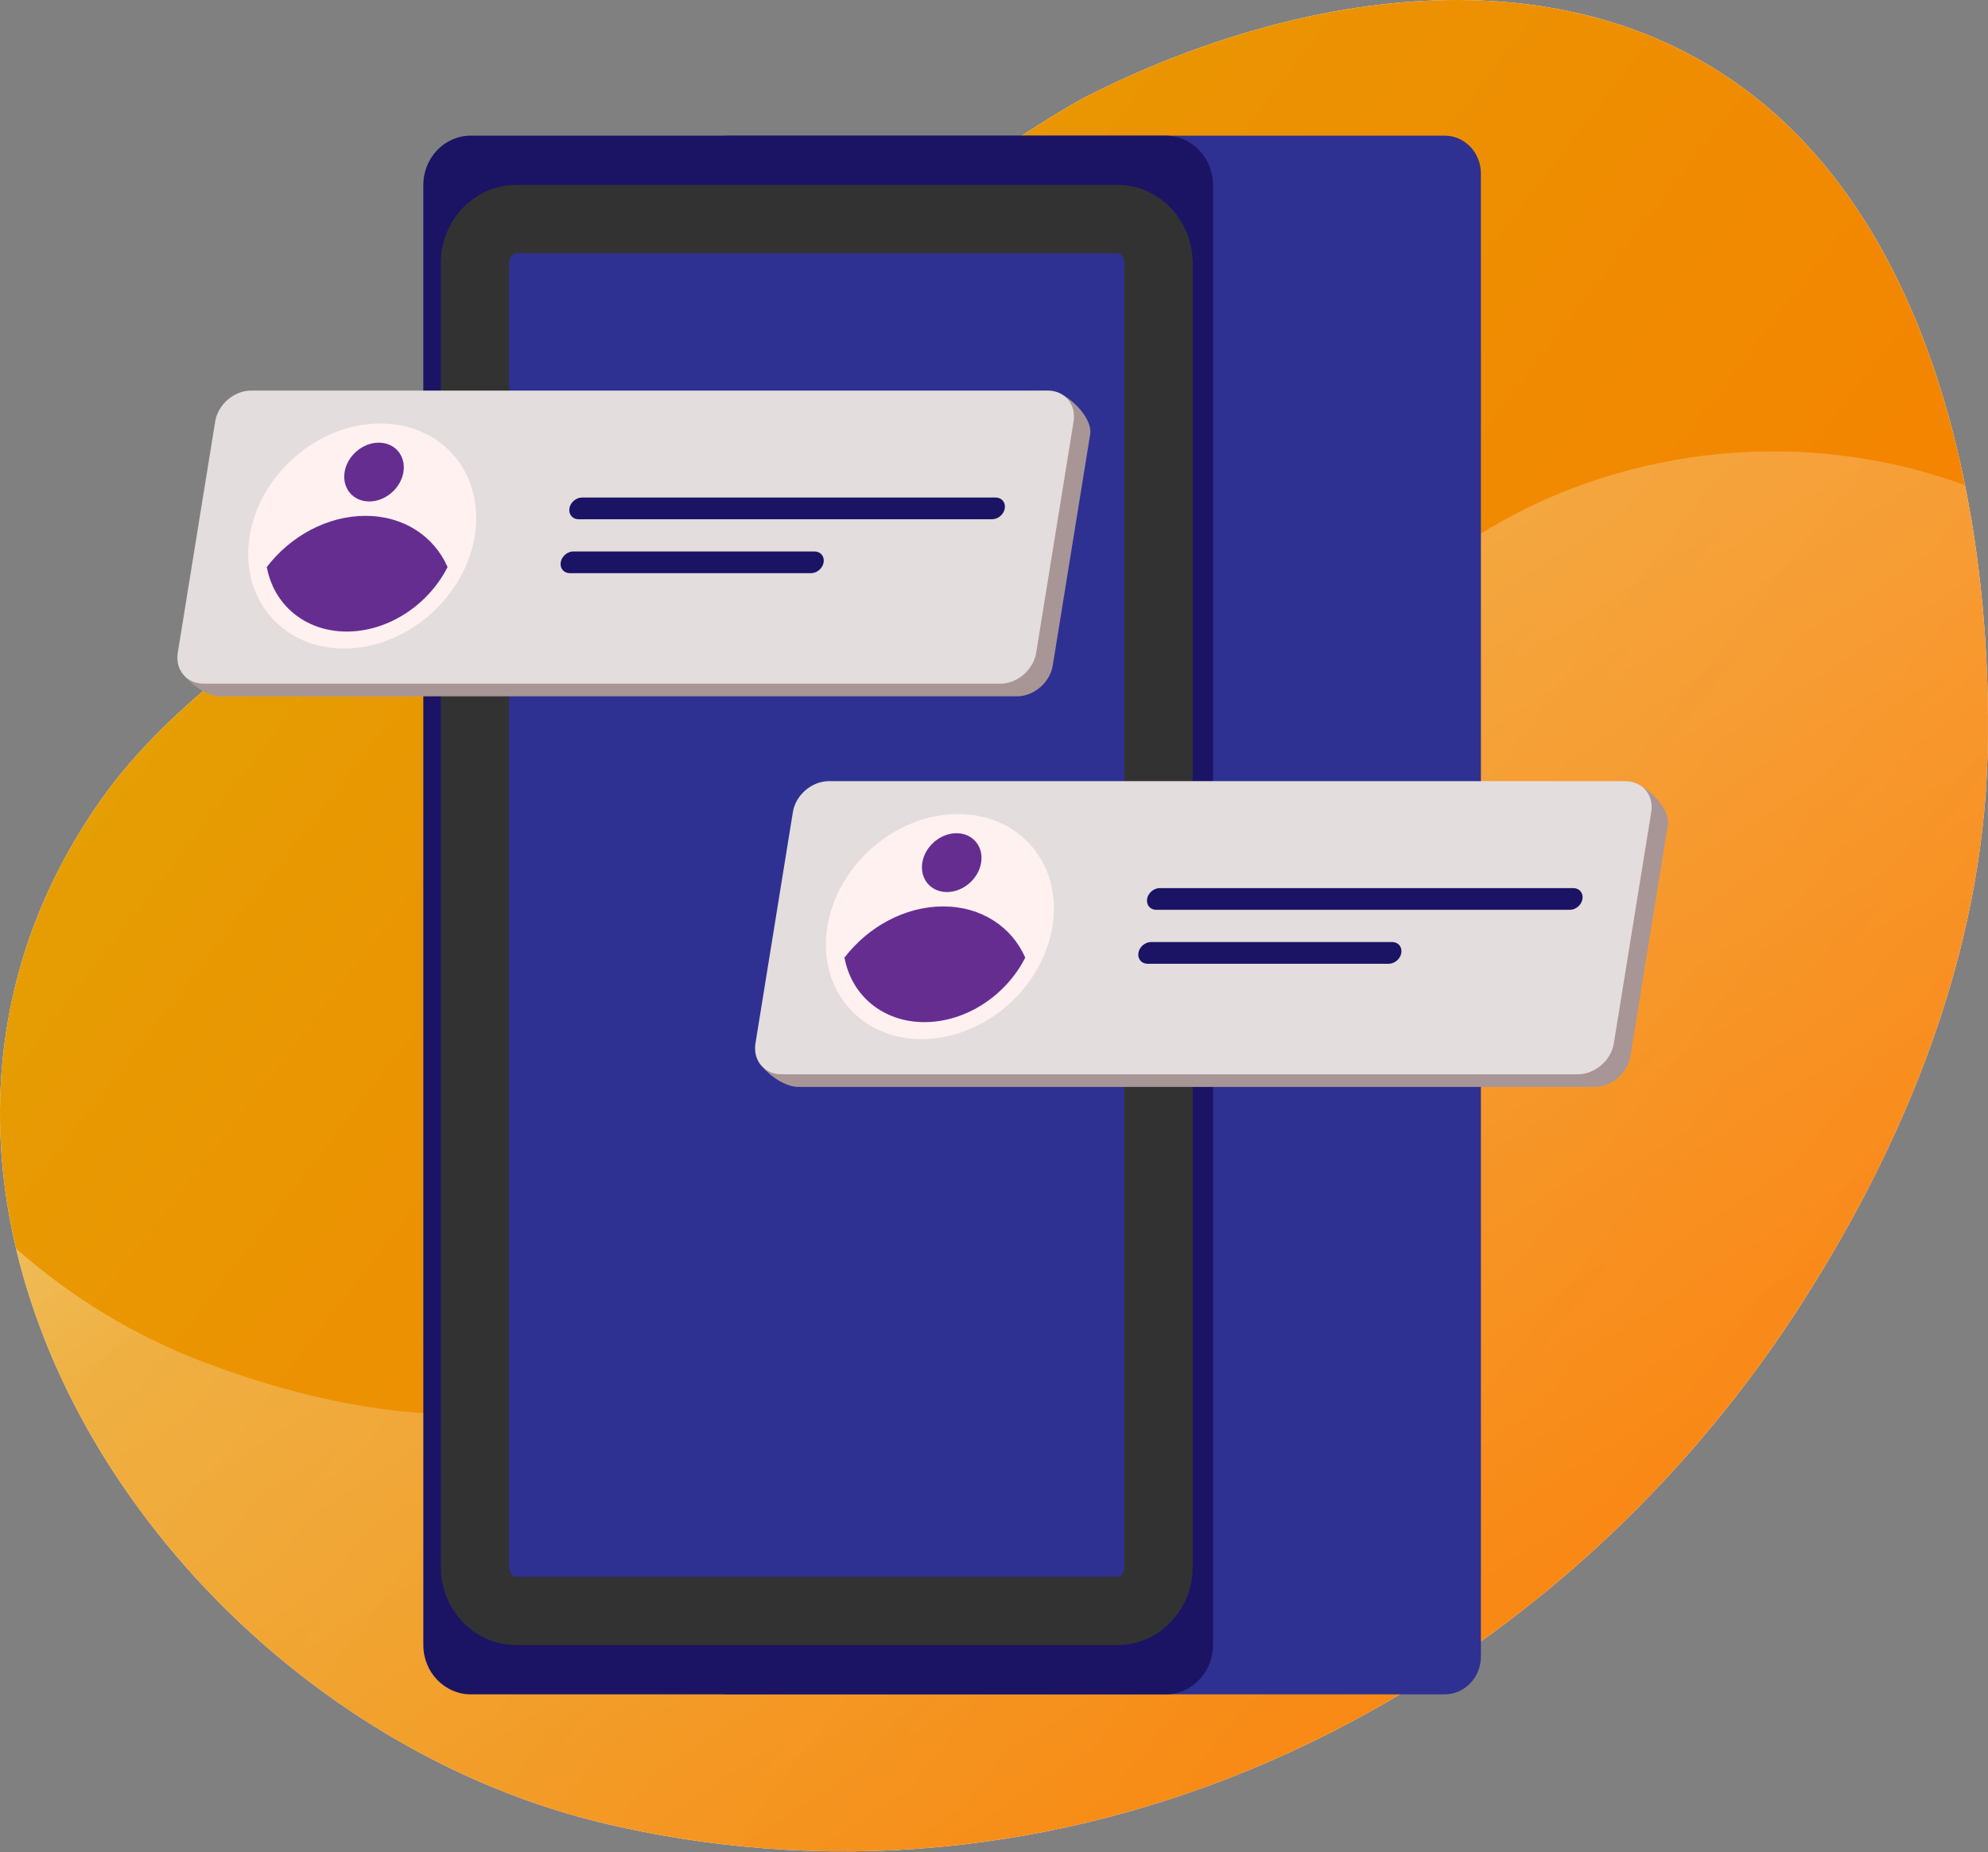
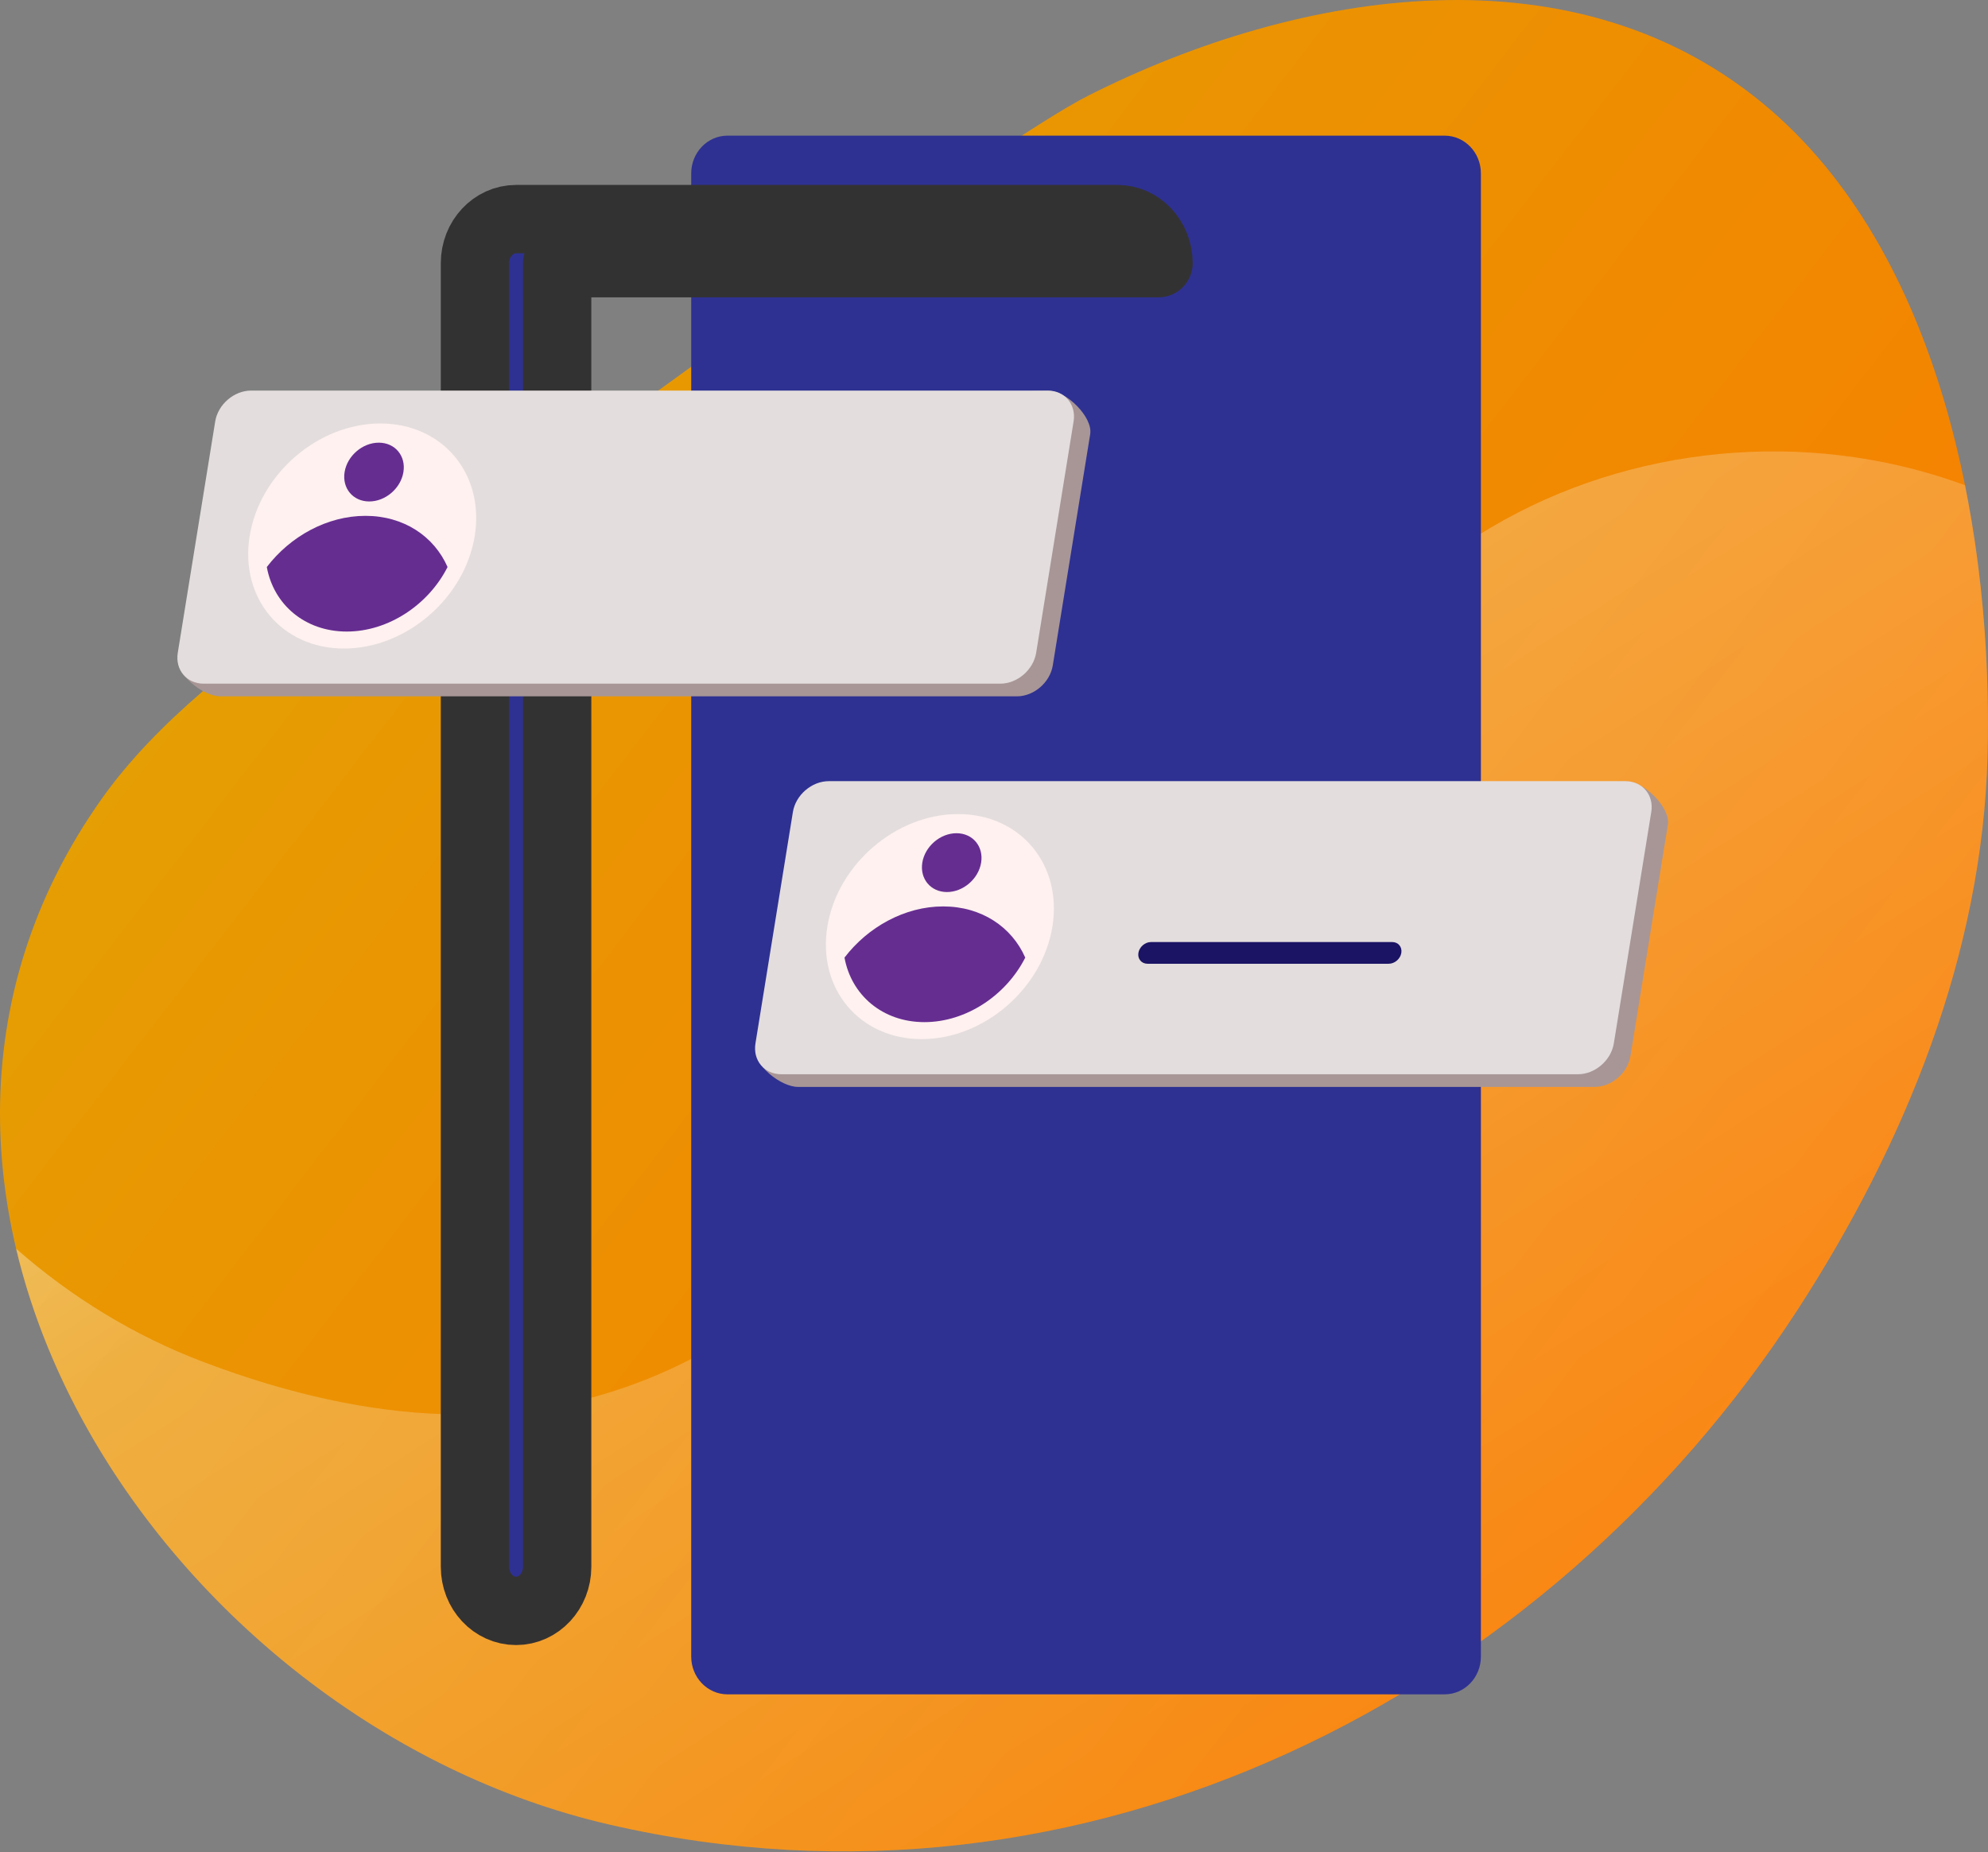
<svg xmlns="http://www.w3.org/2000/svg" id="Layer_1" version="1.1" viewBox="0 0 850 792">
  <rect x="0" y="0" width="850" height="792" fill="#808080" stroke="none" />
  <defs>
    <style>
      .st0 {
        fill: url(#Gold_Dust);
      }

      .st0, .st1, .st2, .st3, .st4, .st5, .st6, .st7, .st8 {
        fill-rule: evenodd;
      }

      .st1 {
        fill: #a89696;
      }

      .st2 {
        stroke: #333232;
        stroke-linecap: square;
        stroke-linejoin: round;
        stroke-width: 29.22px;
      }

      .st2, .st4 {
        fill: #2e3192;
      }

      .st3 {
        fill: #fff;
      }

      .st5 {
        fill: #e3dddd;
      }

      .st9 {
        fill: #fef1ef;
      }

      .st10, .st7 {
        fill: #662d91;
      }

      .st6 {
        fill: #1b1464;
      }

      .st8 {
        fill: url(#linear-gradient);
      }
    </style>
    <linearGradient id="Gold_Dust" data-name="Gold Dust" x1="1029.01" y1="-41.04" x2="-530.73" y2="1160.66" gradientTransform="translate(0 792) scale(1 -1)" gradientUnits="userSpaceOnUse">
      <stop offset="0" stop-color="#ff7300" />
      <stop offset=".18" stop-color="#f97c00" />
      <stop offset=".47" stop-color="#ea9502" />
      <stop offset=".55" stop-color="#e59e03" />
      <stop offset=".87" stop-color="#e5c500" />
      <stop offset=".99" stop-color="#bf6f00" />
    </linearGradient>
    <linearGradient id="linear-gradient" x1="91.02" y1="922.02" x2="732" y2="-72.89" gradientTransform="translate(0 792) scale(1 -1)" gradientUnits="userSpaceOnUse">
      <stop offset="0" stop-color="#fff" />
      <stop offset=".49" stop-color="#fff" stop-opacity=".25" />
      <stop offset="1" stop-color="#fff" stop-opacity="0" />
    </linearGradient>
  </defs>
-   <path class="st3" d="M253.97,187.08S425.24,61.07,465.47,40.8c89.81-45.27,209.27-65.3,291.91,6.5,74.69,64.88,94.82,185.52,92.43,275.88-2.24,84.47-35,165.67-81.45,237.19-106.43,163.9-303.59,266.97-508.02,219.72C70.43,736.19-76.73,510.85,43.62,341.36c45.63-64.25,144.79-114.67,210.36-154.29Z" />
  <path class="st0" d="M253.97,187.08S425.24,61.07,465.47,40.8c89.81-45.27,209.27-65.3,291.91,6.5,74.69,64.88,94.82,185.52,92.43,275.88-2.24,84.47-35,165.67-81.45,237.19-106.43,163.9-303.59,266.97-508.02,219.72C70.43,736.19-76.73,510.85,43.62,341.36c45.63-64.25,144.79-114.67,210.36-154.29Z" />
  <path class="st8" d="M840.18,207.47c-1.13-.41-2.25-.82-3.39-1.22-65.17-22.88-139.76-15.89-199.23,19.25-197.19,116.53-248.67,471.5-550.94,356.71-29.18-11.08-56.27-27.66-79.73-48.31,27.18,114.99,131.51,217.99,253.45,246.18,204.42,47.24,401.59-55.83,508.03-219.73,46.44-71.52,79.21-152.73,81.44-237.19.94-35.62-1.61-75.94-9.64-115.7Z" />
  <path class="st4" d="M633.18,74.12c0-8.9-6.95-16.12-15.51-16.12h-306.62c-8.56,0-15.51,7.22-15.51,16.12v634.21c0,8.89,6.95,16.12,15.51,16.12h306.62c8.56,0,15.51-7.23,15.51-16.12V74.12Z" />
-   <path class="st6" d="M518.64,79.1c0-11.64-9.1-21.1-20.3-21.1H201.3c-11.21,0-20.3,9.45-20.3,21.1v624.25c0,11.64,9.09,21.1,20.3,21.1h297.04c11.2,0,20.3-9.45,20.3-21.1V79.1Z" />
-   <path class="st2" d="M495.34,112.52c0-10.4-7.87-18.84-17.57-18.84H220.65c-9.7,0-17.57,8.44-17.57,18.84v557.41c0,10.4,7.87,18.84,17.57,18.84h257.13c9.7,0,17.57-8.44,17.57-18.84V112.52Z" />
+   <path class="st2" d="M495.34,112.52c0-10.4-7.87-18.84-17.57-18.84H220.65c-9.7,0-17.57,8.44-17.57,18.84v557.41c0,10.4,7.87,18.84,17.57,18.84c9.7,0,17.57-8.44,17.57-18.84V112.52Z" />
  <path class="st1" d="M713.13,352.62c1.18-7.29-10.21-18.48-17.49-18.48l-334.18,5.27c-7.29,0-14.17,5.92-15.35,13.21l-22.95,95.49c-1.18,7.29,10.74,16.62,18.03,16.62h340.6c7.29,0,14.16-5.92,15.34-13.21l16-98.9Z" />
  <path class="st5" d="M706.03,347.21c1.18-7.29-3.78-13.21-11.07-13.21h-340.6c-7.29,0-14.17,5.92-15.35,13.21l-16,98.9c-1.18,7.29,3.78,13.21,11.07,13.21h340.6c7.29,0,14.17-5.92,15.34-13.21l16-98.9Z" />
  <path class="st9" d="M394.08,444.3c26.58,0,51.61-21.55,55.91-48.12,4.3-26.58-13.76-48.12-40.34-48.12s-51.61,21.55-55.91,48.12c-4.3,26.58,13.76,48.12,40.34,48.12Z" />
  <path class="st7" d="M361.08,409.44c10.01-13.1,25.79-21.88,42.18-21.88s29.34,8.77,35.1,21.88c-8.1,16.04-25.2,27.59-43.1,27.59s-31.27-11.54-34.18-27.59Z" />
  <path class="st10" d="M404.89,381.41c6.94,0,13.49-5.63,14.61-12.58,1.12-6.94-3.6-12.57-10.54-12.57s-13.49,5.63-14.61,12.57c-1.12,6.95,3.6,12.58,10.54,12.58Z" />
-   <path class="st6" d="M676.61,384.37c.41-2.56-1.33-4.64-3.89-4.64h-176.87c-2.56,0-4.97,2.08-5.39,4.64-.41,2.56,1.33,4.64,3.89,4.64h176.87c2.56,0,4.97-2.08,5.39-4.64Z" />
  <path class="st6" d="M599.16,407.43c.41-2.56-1.33-4.64-3.89-4.64h-103.14c-2.56,0-4.97,2.08-5.39,4.64-.41,2.56,1.33,4.64,3.89,4.64h103.14c2.56,0,4.97-2.08,5.39-4.64Z" />
  <path class="st1" d="M466.13,185.62c1.18-7.29-10.21-18.48-17.5-18.48l-334.18,5.27c-7.29,0-14.17,5.92-15.35,13.21l-22.95,95.49c-1.18,7.29,10.74,16.62,18.03,16.62h340.6c7.29,0,14.17-5.92,15.35-13.21l16-98.9Z" />
  <path class="st5" d="M459.03,180.21c1.18-7.29-3.78-13.21-11.07-13.21H107.36c-7.29,0-14.17,5.92-15.35,13.21l-16,98.9c-1.18,7.29,3.78,13.21,11.07,13.21h340.6c7.29,0,14.17-5.92,15.35-13.21l16-98.9Z" />
  <path class="st9" d="M147.08,277.3c26.58,0,51.61-21.55,55.91-48.12,4.3-26.58-13.76-48.12-40.34-48.12s-51.61,21.55-55.91,48.12c-4.3,26.58,13.76,48.12,40.34,48.12Z" />
  <path class="st7" d="M114.08,242.44c10-13.1,25.78-21.88,42.18-21.88s29.34,8.77,35.1,21.88c-8.1,16.04-25.2,27.59-43.1,27.59s-31.26-11.54-34.18-27.59Z" />
  <path class="st10" d="M157.88,214.41c6.95,0,13.49-5.63,14.61-12.57,1.12-6.95-3.6-12.57-10.54-12.57s-13.49,5.63-14.61,12.57c-1.12,6.94,3.6,12.57,10.54,12.57Z" />
-   <path class="st6" d="M429.61,217.37c.41-2.56-1.33-4.64-3.89-4.64h-176.87c-2.56,0-4.97,2.08-5.39,4.64-.41,2.56,1.33,4.64,3.89,4.64h176.87c2.56,0,4.97-2.08,5.39-4.64Z" />
-   <path class="st6" d="M352.16,240.43c.41-2.56-1.33-4.64-3.89-4.64h-103.14c-2.56,0-4.97,2.08-5.39,4.64-.41,2.56,1.33,4.64,3.89,4.64h103.14c2.56,0,4.97-2.08,5.39-4.64Z" />
</svg>